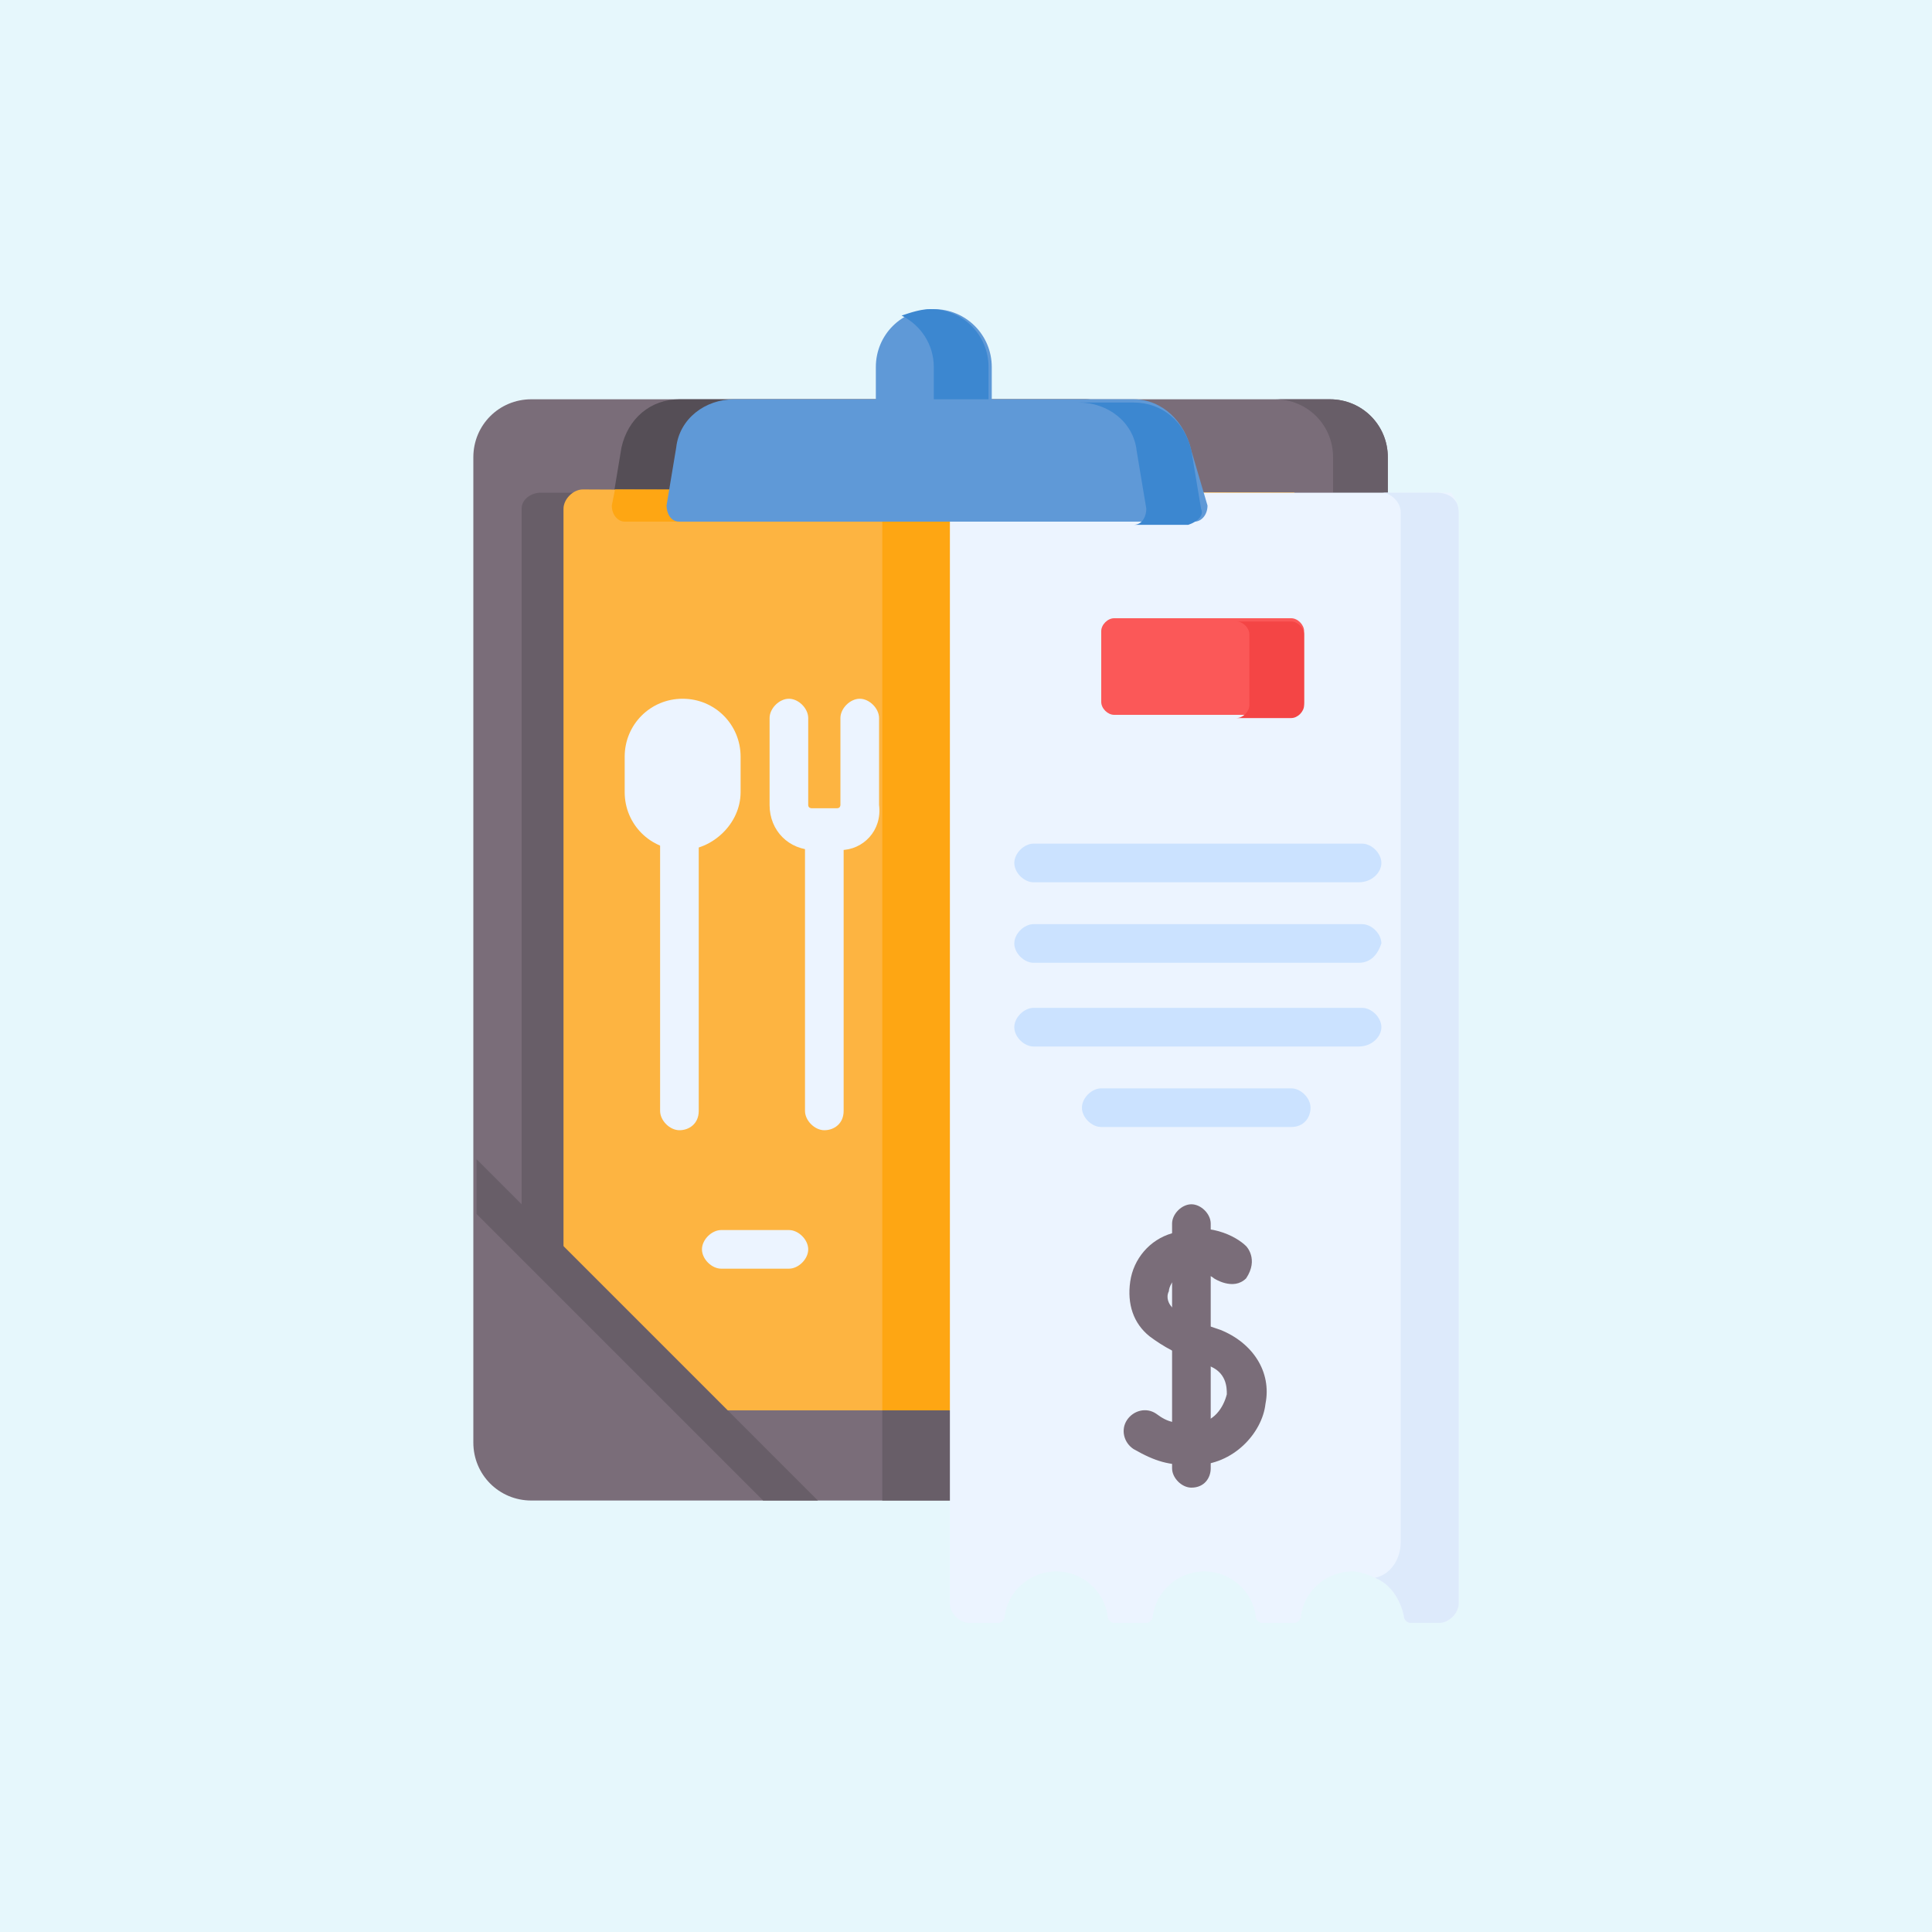
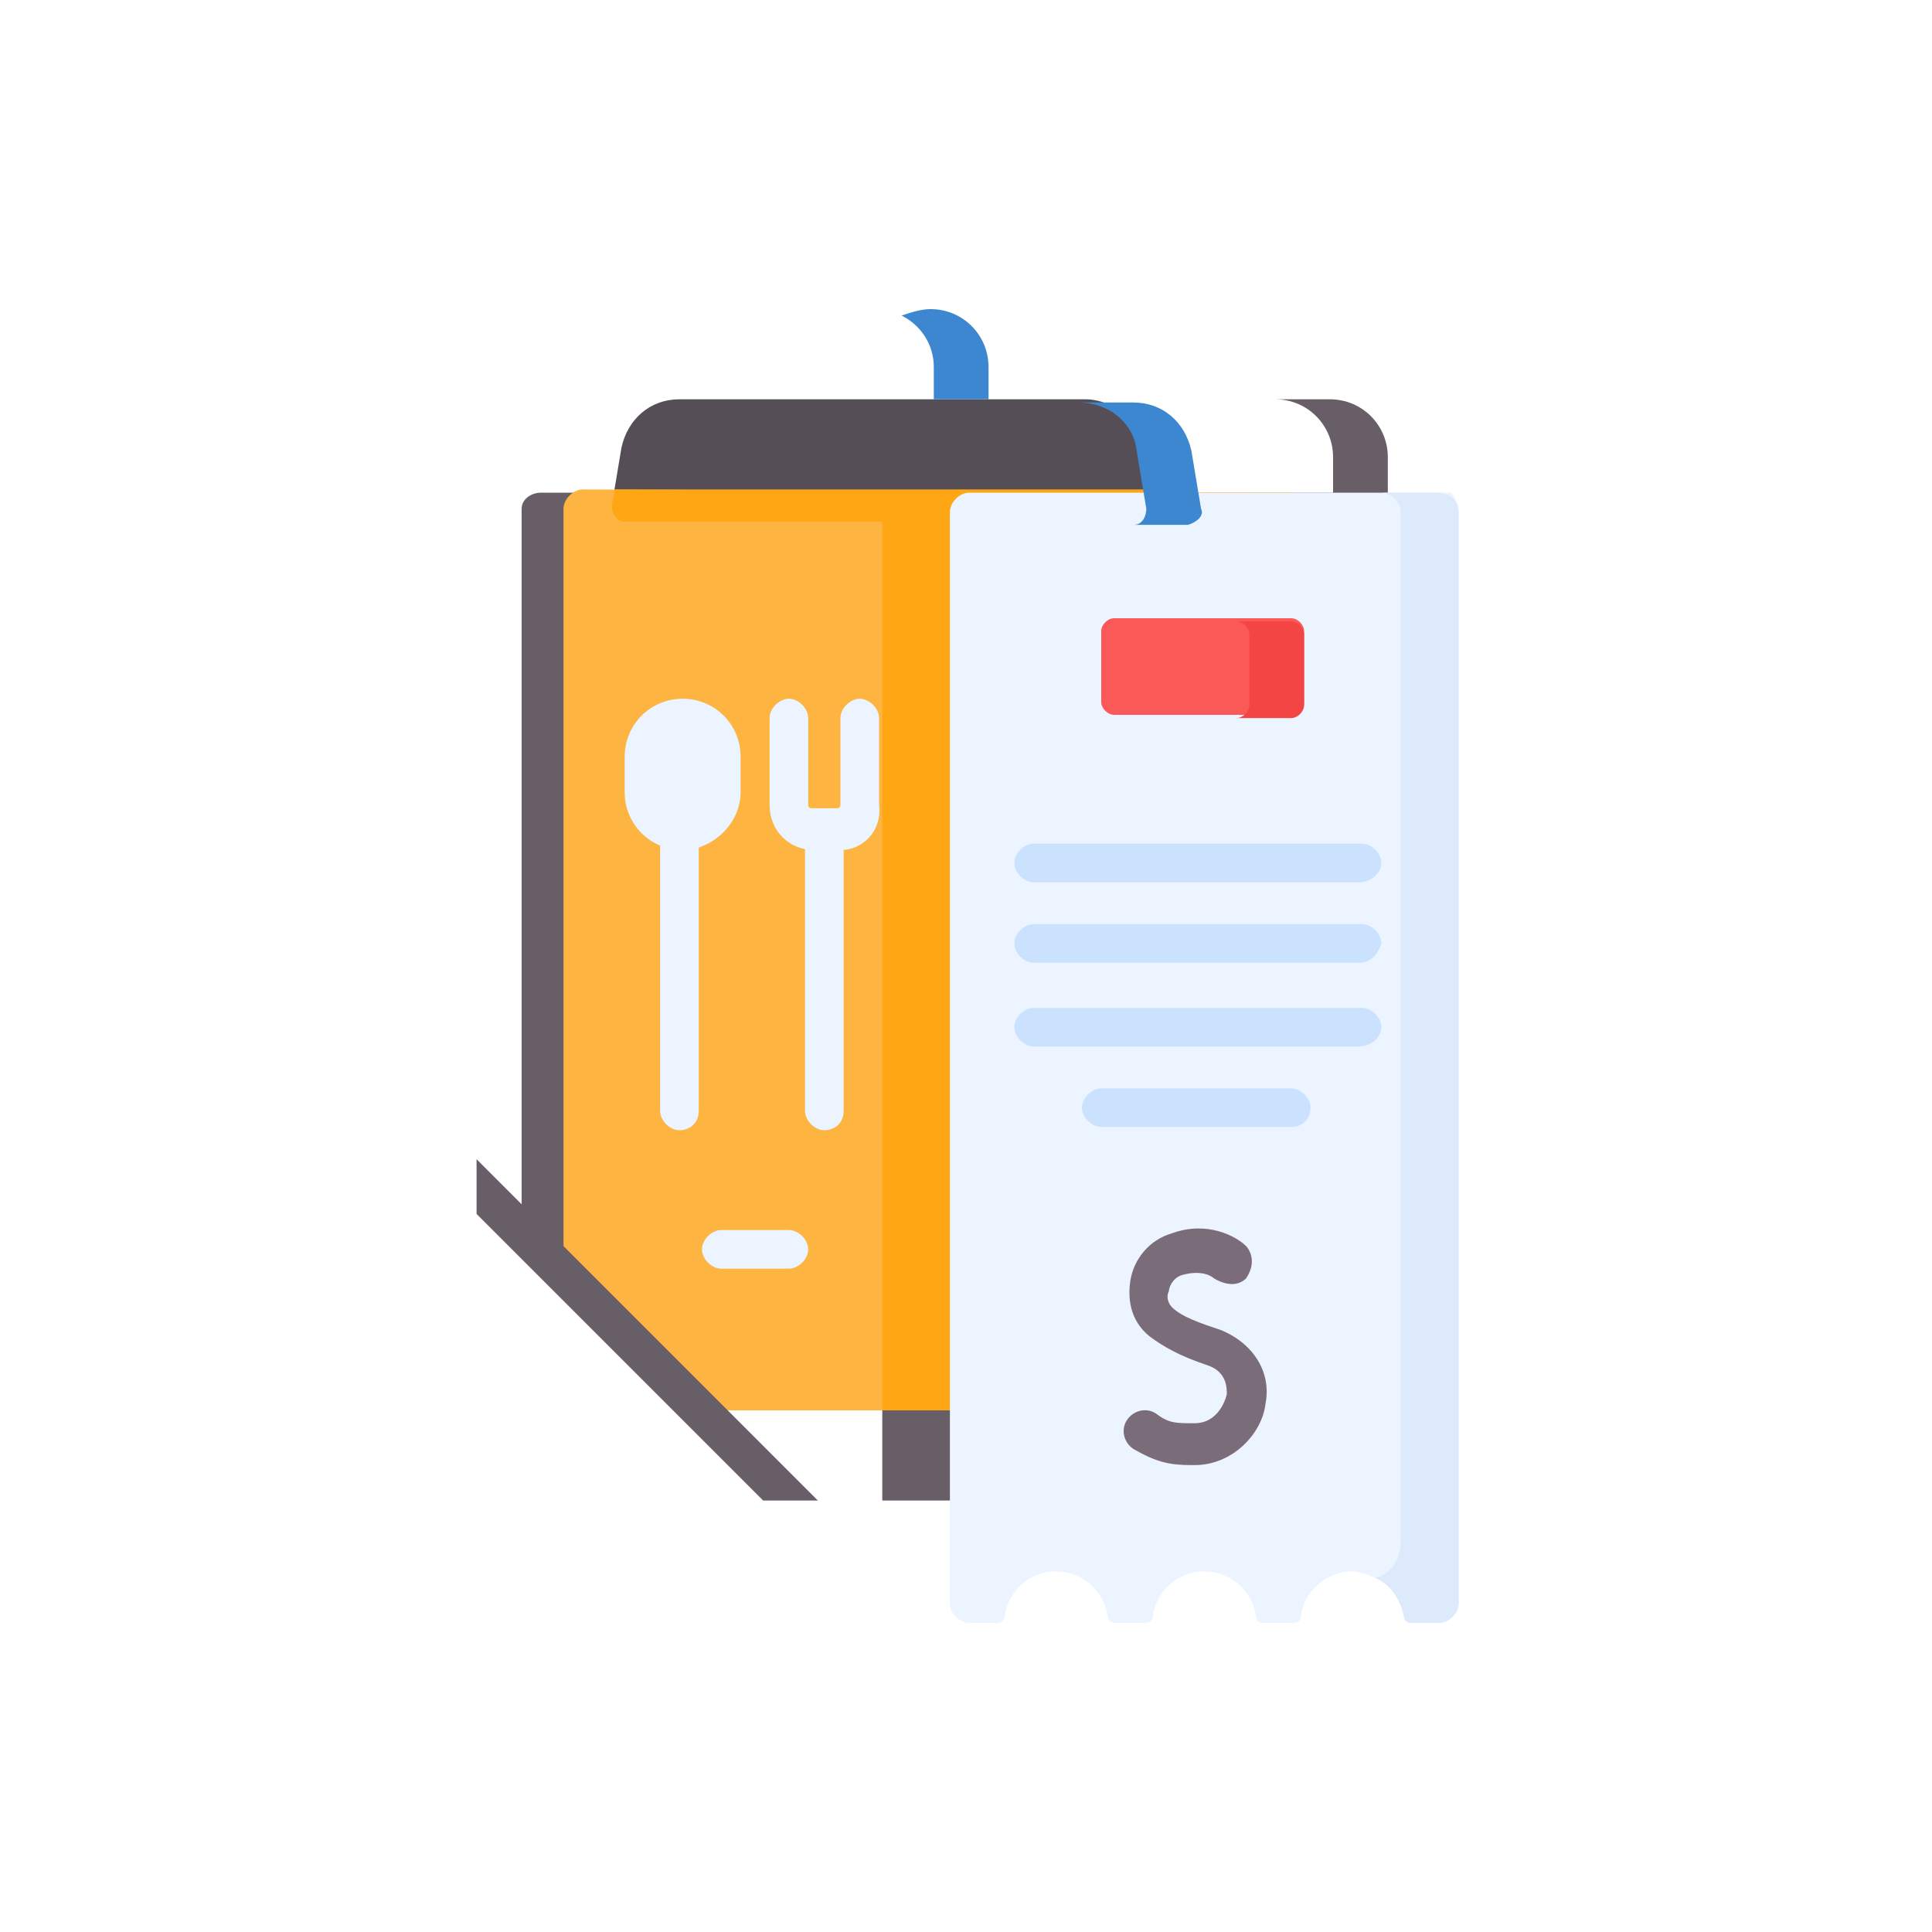
<svg xmlns="http://www.w3.org/2000/svg" version="1.1" id="Capa_1" x="0px" y="0px" width="60px" height="60px" viewBox="0 0 60 60" style="enable-background:new 0 0 60 60;" xml:space="preserve">
  <style type="text/css">
	.st0{fill:#E6F7FC;}
	.st1{fill:#7A6D79;}
	.st2{fill:#685E68;}
	.st3{fill:#554E56;}
	.st4{fill:#FDB441;}
	.st5{fill:#FEA613;}
	.st6{fill:#ECF4FF;}
	.st7{fill:#DDEAFB;}
	.st8{fill:#FB5858;}
	.st9{fill:#F44545;}
	.st10{fill:#5F99D7;}
	.st11{fill:#3C87D0;}
	.st12{fill:#CBE2FF;}
</style>
-   <rect x="0" class="st0" width="60" height="60" />
  <g>
    <g>
-       <path class="st1" d="M43.1,14.2v30.6c0,1-0.8,1.8-1.8,1.8H16.5c-1,0-1.8-0.8-1.8-1.8V14.2c0-1,0.8-1.8,1.8-1.8h24.8    C42.3,12.4,43.1,13.2,43.1,14.2L43.1,14.2z" />
-       <path class="st2" d="M43.1,15.3v29.5c0,1-0.8,1.8-1.8,1.8H27.4V15.9c0-0.3,0.3-0.6,0.6-0.6h15C43,15.3,43,15.3,43.1,15.3z" />
+       <path class="st2" d="M43.1,15.3v29.5c0,1-0.8,1.8-1.8,1.8H27.4V15.9c0-0.3,0.3-0.6,0.6-0.6C43,15.3,43,15.3,43.1,15.3z" />
      <path class="st3" d="M35.4,16.2h-16c-0.2,0-0.4-0.2-0.4-0.5l0.3-1.8c0.2-0.9,0.9-1.5,1.8-1.5h12.6c0.9,0,1.6,0.7,1.8,1.5l0.3,1.8    C35.8,16,35.6,16.2,35.4,16.2z" />
      <path class="st2" d="M16.2,15.8v22.5l1.3,1.3l4.1,4.1h17.3V15.3H16.8C16.5,15.3,16.2,15.5,16.2,15.8L16.2,15.8z" />
      <path class="st2" d="M41.3,12.4h-1.7c1,0,1.8,0.8,1.8,1.8v30.6c0,1-0.8,1.8-1.8,1.8h1.7c1,0,1.8-0.8,1.8-1.8V14.2    C43.1,13.2,42.3,12.4,41.3,12.4z" />
      <path class="st4" d="M40.2,15.3v28.5H21.6l-4.1-4.1V15.8c0-0.3,0.3-0.6,0.6-0.6L40.2,15.3z" />
      <g>
        <path class="st5" d="M40.2,15.3v28.5H27.4V15.9c0-0.3,0.3-0.6,0.6-0.6L40.2,15.3z" />
        <path class="st5" d="M35.4,16.2h-16c-0.2,0-0.4-0.2-0.4-0.5l0.1-0.5h16.6l0.1,0.5C35.8,16,35.6,16.2,35.4,16.2z" />
      </g>
    </g>
    <g>
      <path class="st6" d="M45.3,15.9v33.9c0,0.3-0.3,0.6-0.6,0.6h-0.9c-0.1,0-0.2-0.1-0.2-0.2c-0.1-0.5-0.4-1-0.9-1.2    c-0.2-0.1-0.5-0.2-0.7-0.2c-0.8,0-1.5,0.6-1.6,1.4c0,0.1-0.1,0.2-0.2,0.2h-1c-0.1,0-0.2-0.1-0.2-0.2c-0.1-0.8-0.8-1.4-1.6-1.4    s-1.5,0.6-1.6,1.4c0,0.1-0.1,0.2-0.2,0.2h-1c-0.1,0-0.2-0.1-0.2-0.2c-0.1-0.8-0.8-1.4-1.6-1.4s-1.5,0.6-1.6,1.4    c0,0.1-0.1,0.2-0.2,0.2h-0.9c-0.3,0-0.6-0.3-0.6-0.6V15.9c0-0.3,0.3-0.6,0.6-0.6h15C45,15.3,45.3,15.5,45.3,15.9L45.3,15.9z" />
      <g>
        <path class="st7" d="M45.3,15.9v33.9c0,0.3-0.3,0.6-0.6,0.6h-0.9c-0.1,0-0.2-0.1-0.2-0.2c-0.1-0.5-0.4-1-0.9-1.2c0,0,0,0,0,0     c0.5-0.1,0.8-0.6,0.8-1.1v-32c0-0.3-0.3-0.6-0.6-0.6h1.7C45,15.3,45.3,15.5,45.3,15.9L45.3,15.9z" />
      </g>
      <path class="st8" d="M40.1,22.2h-5.5c-0.2,0-0.4-0.2-0.4-0.4v-2.2c0-0.2,0.2-0.4,0.4-0.4h5.5c0.2,0,0.4,0.2,0.4,0.4v2.2    C40.5,22.1,40.3,22.2,40.1,22.2z" />
      <path class="st9" d="M40.1,19.3h-1.7c0.2,0,0.4,0.2,0.4,0.4v2.2c0,0.2-0.2,0.4-0.4,0.4h1.7c0.2,0,0.4-0.2,0.4-0.4v-2.2    C40.5,19.5,40.3,19.3,40.1,19.3z" />
    </g>
    <g>
      <path class="st6" d="M21.2,25.8c-0.6,0-1.2-0.5-1.2-1.2v-1.1c0-0.6,0.5-1.2,1.2-1.2c0.6,0,1.2,0.5,1.2,1.2v1.1    C22.3,25.3,21.8,25.8,21.2,25.8z" />
    </g>
-     <path class="st10" d="M35.2,12.4h-4.4v-1c0-1-0.8-1.8-1.8-1.8s-1.8,0.8-1.8,1.8v1h-4.4c-0.9,0-1.7,0.6-1.8,1.5l-0.3,1.8   c0,0.2,0.1,0.5,0.4,0.5h16c0.2,0,0.4-0.2,0.4-0.5L37,14C36.8,13.1,36.1,12.4,35.2,12.4L35.2,12.4z" />
    <g>
      <path class="st11" d="M29,11.4v1h1.7v-1c0-1-0.8-1.8-1.8-1.8c-0.3,0-0.6,0.1-0.9,0.2C28.6,10.1,29,10.7,29,11.4L29,11.4z" />
      <path class="st11" d="M37.3,15.8L37,14c-0.2-0.9-0.9-1.5-1.8-1.5h-1.7c0.9,0,1.7,0.6,1.8,1.5l0.3,1.8c0,0.2-0.1,0.5-0.4,0.5h1.7    C37.2,16.2,37.4,16,37.3,15.8z" />
    </g>
    <g>
      <g>
        <path class="st12" d="M42.2,27.4H32.1c-0.3,0-0.6-0.3-0.6-0.6s0.3-0.6,0.6-0.6h10.2c0.3,0,0.6,0.3,0.6,0.6S42.6,27.4,42.2,27.4z" />
      </g>
      <g>
        <path class="st12" d="M42.2,29.9H32.1c-0.3,0-0.6-0.3-0.6-0.6c0-0.3,0.3-0.6,0.6-0.6h10.2c0.3,0,0.6,0.3,0.6,0.6     C42.8,29.6,42.6,29.9,42.2,29.9z" />
      </g>
      <g>
        <path class="st12" d="M42.2,32.5H32.1c-0.3,0-0.6-0.3-0.6-0.6s0.3-0.6,0.6-0.6h10.2c0.3,0,0.6,0.3,0.6,0.6S42.6,32.5,42.2,32.5z" />
      </g>
      <g>
        <path class="st12" d="M40.1,35h-5.9c-0.3,0-0.6-0.3-0.6-0.6s0.3-0.6,0.6-0.6h5.9c0.3,0,0.6,0.3,0.6,0.6S40.5,35,40.1,35z" />
      </g>
      <g>
        <g>
          <path class="st1" d="M38.7,38.7c-0.3-0.3-1.2-0.8-2.3-0.4c-0.7,0.2-1.2,0.8-1.3,1.5c-0.1,0.7,0.1,1.3,0.6,1.7      c0.4,0.3,0.9,0.6,1.8,0.9c0.6,0.2,0.6,0.7,0.6,0.9c-0.1,0.4-0.4,0.9-1,0.9c-0.6,0-0.8,0-1.2-0.3c-0.3-0.2-0.7-0.1-0.9,0.2      c-0.2,0.3-0.1,0.7,0.2,0.9c0.7,0.4,1.1,0.5,1.8,0.5c0,0,0,0,0.1,0c1.2,0,2.1-1,2.2-1.9c0.2-1-0.4-1.9-1.4-2.3      c-0.6-0.2-1.2-0.4-1.5-0.7c-0.1-0.1-0.2-0.3-0.1-0.5c0-0.1,0.1-0.4,0.4-0.5c0.7-0.2,1,0.1,1,0.1c0,0,0.6,0.4,1,0      C39.1,39.1,38.7,38.7,38.7,38.7L38.7,38.7z" />
        </g>
        <g>
-           <path class="st1" d="M37,46.2c-0.3,0-0.6-0.3-0.6-0.6v-7.6c0-0.3,0.3-0.6,0.6-0.6c0.3,0,0.6,0.3,0.6,0.6v7.6      C37.6,45.9,37.4,46.2,37,46.2L37,46.2z" />
-         </g>
+           </g>
      </g>
    </g>
    <g>
      <g>
        <path class="st6" d="M21.1,35.1c-0.3,0-0.6-0.3-0.6-0.6v-8.7c0-0.3,0.3-0.6,0.6-0.6c0.3,0,0.6,0.3,0.6,0.6v8.7     C21.7,34.9,21.4,35.1,21.1,35.1z" />
      </g>
      <g>
        <path class="st6" d="M21.2,26.4c-1,0-1.8-0.8-1.8-1.8v-1.1c0-1,0.8-1.8,1.8-1.8s1.8,0.8,1.8,1.8v1.1C23,25.6,22.1,26.4,21.2,26.4     z M21.2,23c-0.3,0-0.6,0.3-0.6,0.6v1.1c0,0.3,0.3,0.6,0.6,0.6c0.3,0,0.6-0.3,0.6-0.6v-1.1C21.7,23.2,21.5,23,21.2,23z" />
      </g>
    </g>
    <g>
      <g>
        <path class="st6" d="M25.6,35.1c-0.3,0-0.6-0.3-0.6-0.6v-8.7c0-0.3,0.3-0.6,0.6-0.6s0.6,0.3,0.6,0.6v8.7     C26.2,34.9,25.9,35.1,25.6,35.1z" />
      </g>
      <g>
        <path class="st6" d="M26.1,26.4h-0.8c-0.8,0-1.4-0.6-1.4-1.4v-2.7c0-0.3,0.3-0.6,0.6-0.6c0.3,0,0.6,0.3,0.6,0.6V25     c0,0.1,0.1,0.1,0.1,0.1h0.8c0.1,0,0.1-0.1,0.1-0.1v-2.7c0-0.3,0.3-0.6,0.6-0.6c0.3,0,0.6,0.3,0.6,0.6V25     C27.4,25.8,26.8,26.4,26.1,26.4z" />
      </g>
    </g>
    <g>
      <path class="st6" d="M24.5,39.4h-2.1c-0.3,0-0.6-0.3-0.6-0.6s0.3-0.6,0.6-0.6h2.1c0.3,0,0.6,0.3,0.6,0.6S24.8,39.4,24.5,39.4    L24.5,39.4z" />
    </g>
    <g>
      <path class="st2" d="M25.4,46.6h-1.7l-8.9-8.9V36L25.4,46.6z" />
    </g>
  </g>
</svg>